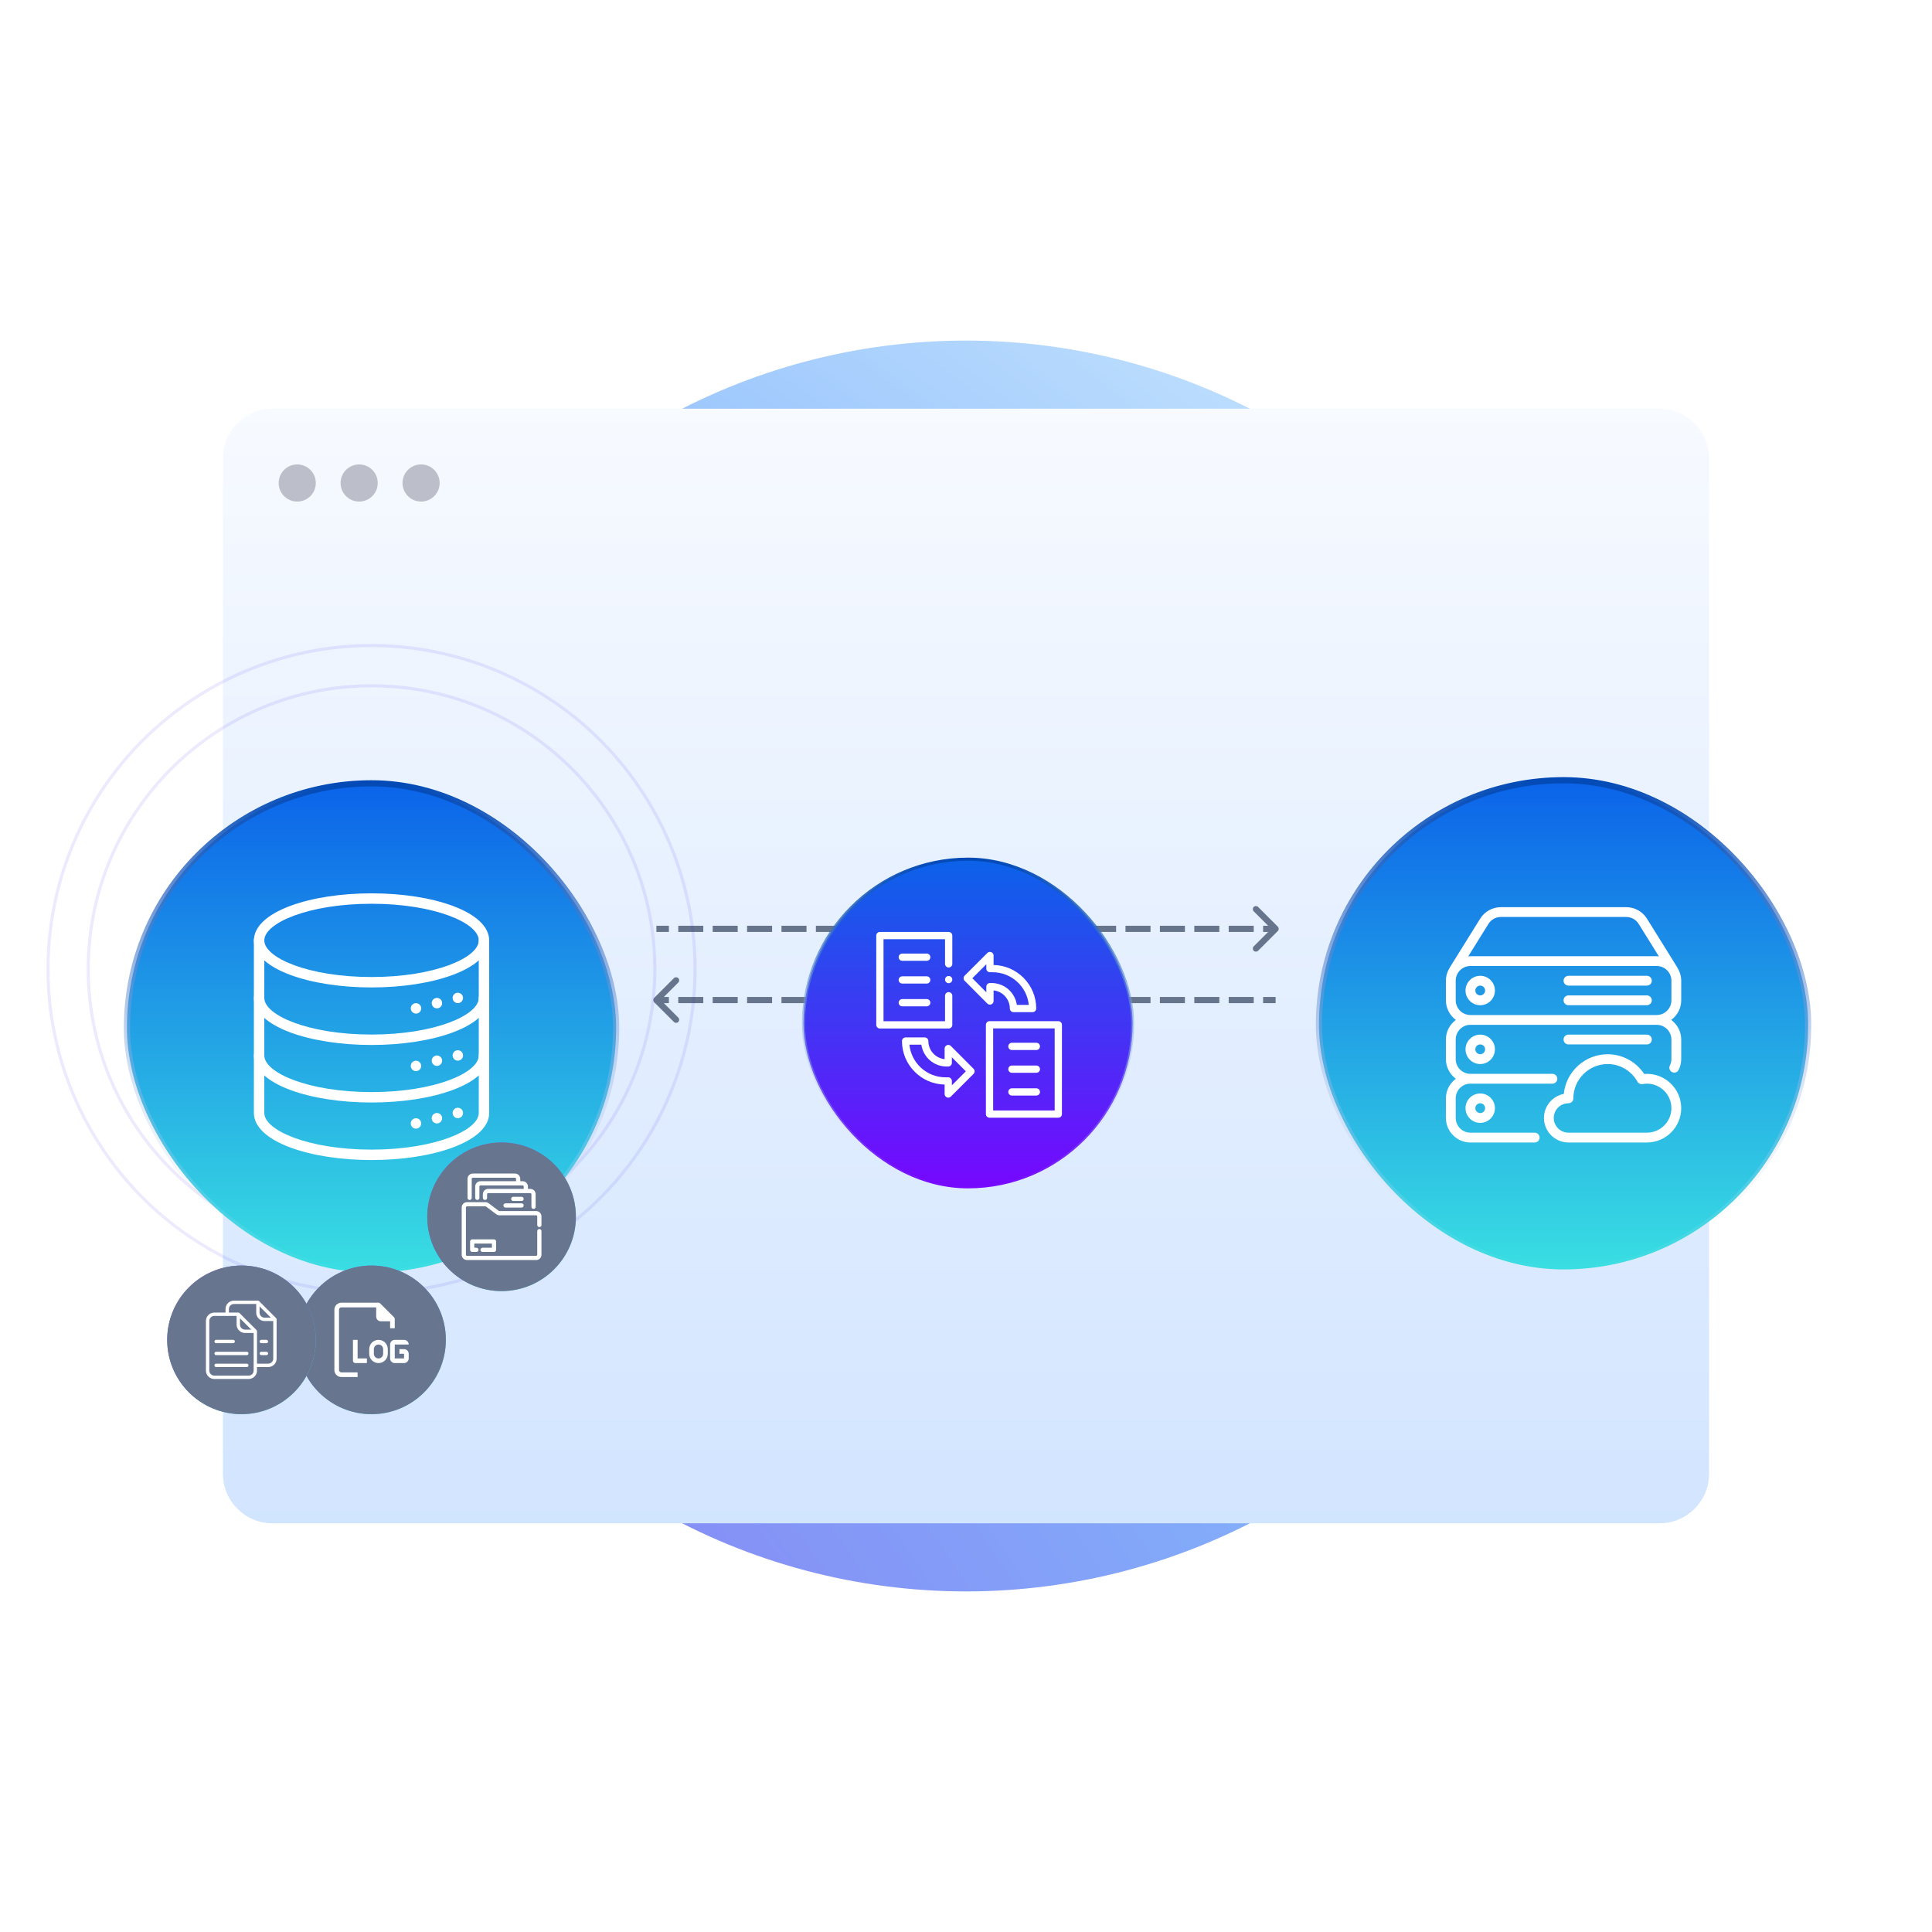
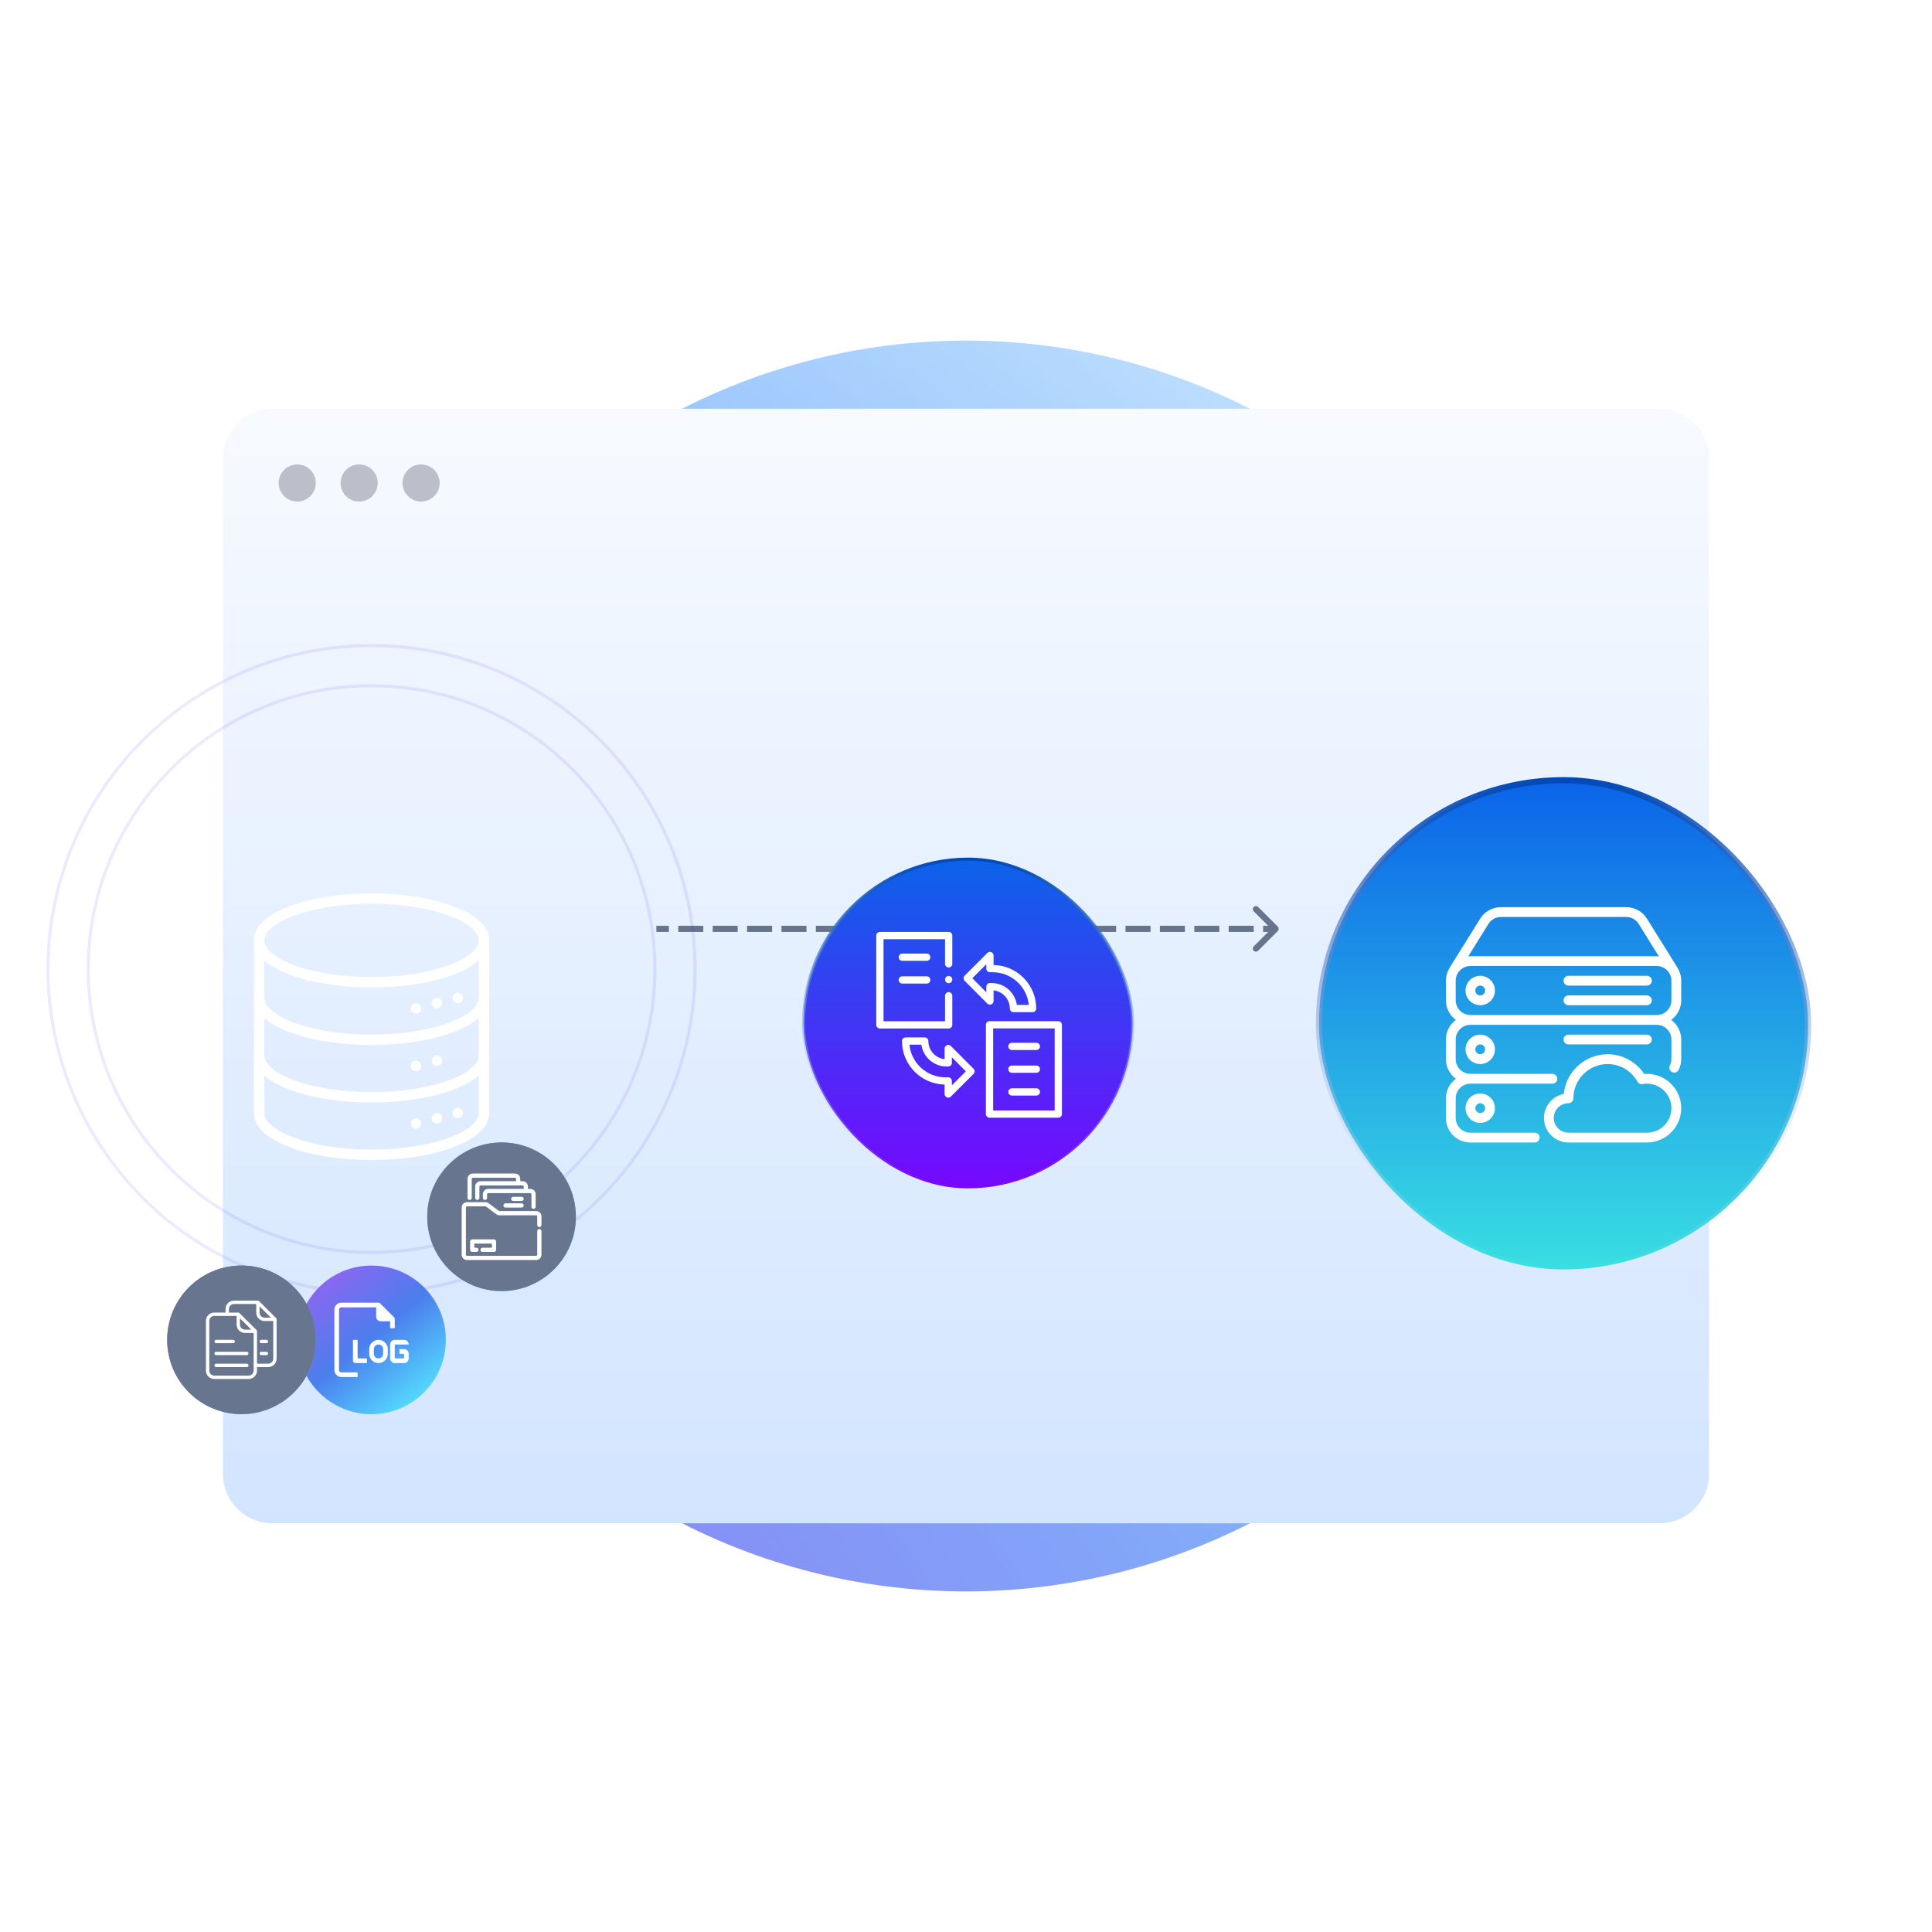
<svg xmlns="http://www.w3.org/2000/svg" width="624" height="624" viewBox="0 0 624 624" fill="none">
  <g clip-path="url(#clip0_5320_31364)">
    <g opacity="0.61" filter="url(#filter0_f_5320_31364)">
      <circle cx="312" cy="312" r="202" fill="url(#paint0_radial_5320_31364)" />
    </g>
    <path d="M72 148C72 139.163 79.163 132 88 132H536C544.837 132 552 139.163 552 148V476C552 484.837 544.837 492 536 492H88C79.163 492 72 484.837 72 476V148Z" fill="url(#paint1_linear_5320_31364)" />
    <circle cx="96" cy="156" r="6" fill="#BCBFCA" />
    <circle cx="116" cy="156" r="6" fill="#BCBFCA" />
    <circle cx="136" cy="156" r="6" fill="#BCBFCA" />
    <path d="M412.707 300.707C413.098 300.317 413.098 299.683 412.707 299.293L406.343 292.929C405.953 292.538 405.319 292.538 404.929 292.929C404.538 293.319 404.538 293.953 404.929 294.343L410.586 300L404.929 305.657C404.538 306.047 404.538 306.681 404.929 307.071C405.319 307.462 405.953 307.462 406.343 307.071L412.707 300.707ZM212 300V301H216.04V300V299H212V300ZM219.071 300V301H227.152V300V299H219.071V300ZM230.182 300V301H238.263V300V299H230.182V300ZM241.293 300V301H249.374V300V299H241.293V300ZM252.404 300V301H260.485V300V299H252.404V300ZM263.515 300V301H271.596V300V299H263.515V300ZM274.626 300V301H282.707V300V299H274.626V300ZM285.737 300V301H293.818V300V299H285.737V300ZM296.848 300V301H304.929V300V299H296.848V300ZM307.96 300V301H316.04V300V299H307.96V300ZM319.071 300V301H327.152V300V299H319.071V300ZM330.182 300V301H338.263V300V299H330.182V300ZM341.293 300V301H349.374V300V299H341.293V300ZM352.404 300V301H360.485V300V299H352.404V300ZM363.515 300V301H371.596V300V299H363.515V300ZM374.626 300V301H382.707V300V299H374.626V300ZM385.737 300V301H393.818V300V299H385.737V300ZM396.849 300V301H404.929V300V299H396.849V300ZM407.96 300V301H412V300V299H407.96V300Z" fill="#66758B" />
-     <path d="M211.293 322.293C210.902 322.683 210.902 323.317 211.293 323.707L217.657 330.071C218.047 330.462 218.681 330.462 219.071 330.071C219.462 329.681 219.462 329.047 219.071 328.657L213.414 323L219.071 317.343C219.462 316.953 219.462 316.319 219.071 315.929C218.681 315.538 218.047 315.538 217.657 315.929L211.293 322.293ZM412 323L412 322L407.96 322L407.96 323L407.96 324L412 324L412 323ZM404.929 323L404.929 322L396.848 322L396.848 323L396.848 324L404.929 324L404.929 323ZM393.818 323L393.818 322L385.737 322L385.737 323L385.737 324L393.818 324L393.818 323ZM382.707 323L382.707 322L374.626 322L374.626 323L374.626 324L382.707 324L382.707 323ZM371.596 323L371.596 322L363.515 322L363.515 323L363.515 324L371.596 324L371.596 323ZM360.485 323L360.485 322L352.404 322L352.404 323L352.404 324L360.485 324L360.485 323ZM349.374 323L349.374 322L341.293 322L341.293 323L341.293 324L349.374 324L349.374 323ZM338.263 323L338.263 322L330.182 322L330.182 323L330.182 324L338.263 324L338.263 323ZM327.152 323L327.152 322L319.071 322L319.071 323L319.071 324L327.152 324L327.152 323ZM316.04 323L316.04 322L307.96 322L307.96 323L307.96 324L316.04 324L316.04 323ZM304.929 323L304.929 322L296.848 322L296.848 323L296.848 324L304.929 324L304.929 323ZM293.818 323L293.818 322L285.737 322L285.737 323L285.737 324L293.818 324L293.818 323ZM282.707 323L282.707 322L274.626 322L274.626 323L274.626 324L282.707 324L282.707 323ZM271.596 323L271.596 322L263.515 322L263.515 323L263.515 324L271.596 324L271.596 323ZM260.485 323L260.485 322L252.404 322L252.404 323L252.404 324L260.485 324L260.485 323ZM249.374 323L249.374 322L241.293 322L241.293 323L241.293 324L249.374 324L249.374 323ZM238.263 323L238.263 322L230.182 322L230.182 323L230.182 324L238.263 324L238.263 323ZM227.151 323L227.151 322L219.071 322L219.071 323L219.071 324L227.151 324L227.151 323ZM216.04 323L216.04 322L212 322L212 323L212 324L216.04 324L216.04 323Z" fill="#66758B" />
    <g filter="url(#filter1_d_5320_31364)">
      <rect x="259.5" y="258.5" width="106.317" height="106.317" rx="53.158" fill="url(#paint2_linear_5320_31364)" stroke="url(#paint3_linear_5320_31364)" />
      <g clip-path="url(#clip1_5320_31364)">
        <path d="M307.098 318.821C306.375 318.094 305.095 318.625 305.095 319.647V323.089C302.147 322.773 299.844 320.27 299.844 317.239C299.844 316.592 299.319 316.068 298.672 316.068H292.492C291.845 316.068 291.32 316.592 291.32 317.239C291.32 324.896 297.474 331.143 305.095 331.293L305.094 334.359C305.094 335.379 306.37 335.912 307.095 335.188L314.435 327.849C314.892 327.392 314.893 326.652 314.437 326.194L307.098 318.821ZM307.439 331.53L307.439 330.124C307.439 329.486 306.906 328.952 306.267 328.952H305.377C299.314 328.952 294.312 324.322 293.722 318.411H297.583C298.154 322.394 301.589 325.467 305.727 325.467H306.267C306.914 325.467 307.439 324.942 307.439 324.295V322.486L311.951 327.018L307.439 331.53Z" fill="white" />
        <path d="M318.903 305.149C319.626 305.875 320.906 305.344 320.906 304.322V300.88C323.854 301.197 326.157 303.699 326.157 306.73C326.157 307.377 326.682 307.902 327.329 307.902H333.509C334.156 307.902 334.681 307.377 334.681 306.73C334.681 299.073 328.527 292.827 320.906 292.676L320.907 289.61C320.907 288.59 319.63 288.057 318.906 288.781L311.566 296.12C311.109 296.577 311.108 297.318 311.564 297.776L318.903 305.149ZM318.562 292.44L318.562 293.845C318.562 294.483 319.095 295.017 319.734 295.017H320.624C326.687 295.017 331.689 299.648 332.279 305.558H328.418C327.847 301.575 324.413 298.503 320.274 298.503H319.734C319.087 298.503 318.562 299.027 318.562 299.675V301.484L314.05 296.951L318.562 292.44Z" fill="white" />
        <path d="M307.576 312.015V302.609C307.576 301.962 307.051 301.438 306.404 301.438C305.757 301.438 305.232 301.962 305.232 302.609V310.843H285.359V284.344H305.232V292.313C305.232 292.96 305.757 293.484 306.404 293.484C307.051 293.484 307.576 292.96 307.576 292.313V283.172C307.576 282.525 307.051 282 306.404 282H284.188C283.54 282 283.016 282.525 283.016 283.172V312.015C283.016 312.662 283.54 313.187 284.188 313.187H306.404C307.051 313.187 307.576 312.662 307.576 312.015Z" fill="white" />
        <path d="M299.316 288.983H291.42C290.773 288.983 290.248 289.507 290.248 290.155C290.248 290.802 290.773 291.326 291.42 291.326H299.316C299.963 291.326 300.488 290.802 300.488 290.155C300.488 289.507 299.963 288.983 299.316 288.983Z" fill="white" />
        <path d="M299.316 296.334H291.42C290.773 296.334 290.248 296.859 290.248 297.506C290.248 298.153 290.773 298.678 291.42 298.678H299.316C299.963 298.678 300.488 298.153 300.488 297.506C300.488 296.859 299.963 296.334 299.316 296.334Z" fill="white" />
-         <path d="M299.316 303.686H291.42C290.773 303.686 290.248 304.21 290.248 304.858C290.248 305.505 290.773 306.03 291.42 306.03H299.316C299.963 306.03 300.488 305.505 300.488 304.858C300.488 304.21 299.963 303.686 299.316 303.686Z" fill="white" />
        <path d="M341.814 310.813H319.598C318.951 310.813 318.426 311.338 318.426 311.985V340.828C318.426 341.475 318.951 342 319.598 342H341.814C342.461 342 342.986 341.475 342.986 340.828V311.985C342.986 311.338 342.461 310.813 341.814 310.813ZM340.642 339.656H320.77V313.157H340.642V339.656Z" fill="white" />
        <path d="M326.828 320.139H334.724C335.371 320.139 335.896 319.615 335.896 318.968C335.896 318.32 335.371 317.796 334.724 317.796H326.828C326.181 317.796 325.656 318.32 325.656 318.968C325.656 319.615 326.181 320.139 326.828 320.139Z" fill="white" />
        <path d="M326.828 327.491H334.724C335.371 327.491 335.896 326.966 335.896 326.319C335.896 325.672 335.371 325.147 334.724 325.147H326.828C326.181 325.147 325.656 325.672 325.656 326.319C325.656 326.966 326.181 327.491 326.828 327.491Z" fill="white" />
        <path d="M326.828 334.842H334.724C335.371 334.842 335.896 334.318 335.896 333.671C335.896 333.023 335.371 332.499 334.724 332.499H326.828C326.181 332.499 325.656 333.023 325.656 333.671C325.656 334.318 326.181 334.842 326.828 334.842Z" fill="white" />
        <path d="M307.486 296.941C307.243 296.35 306.544 296.063 305.955 296.307C305.365 296.552 305.078 297.247 305.321 297.837C305.565 298.426 306.263 298.715 306.852 298.471C307.44 298.226 307.732 297.531 307.486 296.941Z" fill="white" />
      </g>
    </g>
    <g filter="url(#filter2_d_5320_31364)">
      <rect x="426" y="233" width="158" height="158" rx="79" fill="url(#paint4_linear_5320_31364)" stroke="url(#paint5_linear_5320_31364)" stroke-width="2" />
      <g clip-path="url(#clip2_5320_31364)">
        <path d="M506.583 318.333H531.917C532.791 318.333 533.5 317.624 533.5 316.75C533.5 315.876 532.791 315.167 531.917 315.167H506.583C505.709 315.167 505 315.876 505 316.75C505 317.624 505.709 318.333 506.583 318.333Z" fill="white" />
        <path d="M543 304.083V297.75C543 296.221 542.544 294.805 541.79 293.592C541.771 293.554 541.768 293.51 541.746 293.475L531.955 277.737C530.501 275.4 527.987 274 525.232 274H484.771C482.013 274 479.502 275.4 478.049 277.737L468.257 293.475C468.238 293.507 468.238 293.542 468.219 293.576C467.459 294.789 467 296.214 467 297.75V304.083C467 306.68 468.276 308.973 470.217 310.417C468.276 311.861 467 314.15 467 316.75V323.083C467 325.68 468.276 327.973 470.217 329.417C468.276 330.861 467 333.15 467 335.75V342.083C467 346.447 470.553 350 474.917 350H495.677C496.554 350 497.261 349.291 497.261 348.417C497.261 347.543 496.551 346.833 495.677 346.833H474.917C472.298 346.833 470.167 344.702 470.167 342.083V335.75C470.167 333.128 472.298 331 474.917 331H501.403C502.277 331 502.986 330.291 502.986 329.417C502.986 328.543 502.277 327.833 501.403 327.833H474.917C472.298 327.833 470.167 325.702 470.167 323.083V316.75C470.167 314.128 472.298 312 474.917 312H535.083C537.702 312 539.833 314.131 539.833 316.75V323.083C539.833 323.78 539.662 324.48 539.333 325.154C538.95 325.94 539.273 326.886 540.058 327.273C540.846 327.659 541.793 327.336 542.176 326.548C542.724 325.433 543 324.271 543 323.083V316.75C543 314.153 541.724 311.861 539.782 310.417C541.724 308.969 543 306.68 543 304.083ZM480.737 279.409C481.608 278.006 483.115 277.167 484.768 277.167H525.229C526.882 277.167 528.389 278.006 529.263 279.409L535.796 289.906C535.558 289.881 535.327 289.833 535.083 289.833H474.917C474.673 289.833 474.442 289.881 474.204 289.903L480.737 279.409ZM539.833 304.083C539.833 306.702 537.702 308.833 535.083 308.833H474.917C472.298 308.833 470.167 306.702 470.167 304.083V297.75C470.167 295.128 472.298 293 474.917 293H535.083C537.702 293 539.833 295.128 539.833 297.75V304.083H539.833Z" fill="white" />
        <path d="M473.334 338.917C473.334 341.536 475.465 343.667 478.084 343.667C480.703 343.667 482.834 341.536 482.834 338.917C482.834 336.298 480.703 334.167 478.084 334.167C475.465 334.167 473.334 336.295 473.334 338.917ZM479.667 338.917C479.667 339.791 478.958 340.5 478.084 340.5C477.21 340.5 476.501 339.791 476.501 338.917C476.501 338.043 477.21 337.333 478.084 337.333C478.958 337.333 479.667 338.043 479.667 338.917Z" fill="white" />
        <path d="M531.918 327.833C531.63 327.833 531.341 327.849 531.06 327.875C528.422 323.916 523.992 321.5 519.251 321.5C511.879 321.5 505.796 327.127 505.074 334.312C501.429 335.015 498.668 338.233 498.668 342.083C498.668 346.447 502.221 350 506.585 350H531.918C538.03 350 543.001 345.028 543.001 338.917C543.001 332.805 538.03 327.833 531.918 327.833ZM531.918 346.833H506.585C503.966 346.833 501.835 344.702 501.835 342.083C501.835 339.464 503.966 337.333 506.585 337.333C507.459 337.333 508.168 336.624 508.168 335.75C508.168 329.638 513.14 324.667 519.251 324.667C523.21 324.667 526.899 326.849 528.872 330.36C529.201 330.946 529.853 331.256 530.531 331.142C530.984 331.063 531.443 331 531.918 331C536.282 331 539.835 334.553 539.835 338.916C539.835 343.28 536.282 346.833 531.918 346.833Z" fill="white" />
        <path d="M531.917 296.167H506.583C505.709 296.167 505 296.876 505 297.75C505 298.624 505.709 299.333 506.583 299.333H531.917C532.791 299.333 533.5 298.624 533.5 297.75C533.5 296.876 532.791 296.167 531.917 296.167Z" fill="white" />
        <path d="M531.917 302.5H506.583C505.709 302.5 505 303.209 505 304.083C505 304.957 505.709 305.667 506.583 305.667H531.917C532.791 305.667 533.5 304.957 533.5 304.083C533.5 303.209 532.791 302.5 531.917 302.5Z" fill="white" />
        <path d="M478.084 296.167C475.465 296.167 473.334 298.295 473.334 300.917C473.334 303.539 475.465 305.667 478.084 305.667C480.703 305.667 482.834 303.536 482.834 300.917C482.834 298.298 480.703 296.167 478.084 296.167ZM478.084 302.5C477.21 302.5 476.501 301.791 476.501 300.917C476.501 300.043 477.21 299.333 478.084 299.333C478.958 299.333 479.667 300.043 479.667 300.917C479.667 301.791 478.958 302.5 478.084 302.5Z" fill="white" />
        <path d="M473.334 319.917C473.334 322.536 475.465 324.667 478.084 324.667C480.703 324.667 482.834 322.536 482.834 319.917C482.834 317.298 480.703 315.167 478.084 315.167C475.465 315.167 473.334 317.295 473.334 319.917ZM479.667 319.917C479.667 320.791 478.958 321.5 478.084 321.5C477.21 321.5 476.501 320.791 476.501 319.917C476.501 319.043 477.21 318.333 478.084 318.333C478.958 318.333 479.667 319.043 479.667 319.917Z" fill="white" />
      </g>
    </g>
    <circle opacity="0.55" cx="120" cy="313" r="91.5" stroke="#391CE9" stroke-opacity="0.17" />
    <circle opacity="0.55" cx="120" cy="313" r="104.5" stroke="#391CE9" stroke-opacity="0.17" />
    <g filter="url(#filter3_d_5320_31364)">
-       <rect x="41" y="234" width="158" height="158" rx="79" fill="url(#paint6_linear_5320_31364)" stroke="url(#paint7_linear_5320_31364)" stroke-width="2" />
      <g clip-path="url(#clip3_5320_31364)">
        <path d="M120.001 299.925C110.104 299.925 100.775 298.482 93.733 295.862C86.167 293.046 82 289.092 82 284.73C82 280.368 86.167 276.413 93.733 273.596C100.775 270.977 110.104 269.533 120.001 269.533C129.898 269.533 139.225 270.977 146.266 273.596C153.836 276.413 157.998 280.366 157.998 284.73C157.998 289.094 153.836 293.046 146.266 295.862C139.225 298.482 129.896 299.925 120.001 299.925ZM120.001 272.898C99.589 272.898 85.365 279.133 85.365 284.73C85.365 290.327 99.589 296.56 120.001 296.56C140.413 296.56 154.635 290.326 154.635 284.73C154.635 279.135 140.411 272.898 120.001 272.898Z" fill="white" />
        <path d="M120.001 318.507C110.104 318.507 100.775 317.063 93.733 314.444C86.167 311.627 82 307.674 82 303.31C82 302.864 82.177 302.436 82.493 302.12C82.808 301.805 83.236 301.628 83.682 301.628C84.129 301.628 84.556 301.805 84.872 302.12C85.187 302.436 85.365 302.864 85.365 303.31C85.365 308.9 99.589 315.142 120.001 315.142C140.413 315.142 154.635 308.9 154.635 303.31C154.635 302.864 154.813 302.436 155.128 302.12C155.444 301.805 155.871 301.628 156.318 301.628C156.764 301.628 157.192 301.805 157.507 302.12C157.823 302.436 158 302.864 158 303.31C158 307.674 153.835 311.627 146.267 314.444C139.225 317.063 129.896 318.507 120.001 318.507Z" fill="white" />
        <path d="M120.001 337.088C110.104 337.088 100.775 335.645 93.733 333.025C86.167 330.209 82 326.255 82 321.891C82 321.445 82.177 321.017 82.493 320.702C82.808 320.386 83.236 320.209 83.682 320.209C84.129 320.209 84.556 320.386 84.872 320.702C85.187 321.017 85.365 321.445 85.365 321.891C85.365 327.489 99.589 333.723 120.001 333.723C140.413 333.723 154.635 327.489 154.635 321.891C154.635 321.445 154.813 321.017 155.128 320.702C155.444 320.386 155.871 320.209 156.318 320.209C156.764 320.209 157.192 320.386 157.507 320.702C157.823 321.017 158 321.445 158 321.891C158 326.255 153.835 330.209 146.267 333.025C139.225 335.65 129.896 337.088 120.001 337.088Z" fill="white" />
        <path d="M120.001 355.67C110.104 355.67 100.775 354.226 93.733 351.605C86.167 348.791 82 344.837 82 340.473V284.73C82 284.284 82.177 283.856 82.493 283.541C82.808 283.225 83.236 283.048 83.682 283.048C84.129 283.048 84.556 283.225 84.872 283.541C85.187 283.856 85.365 284.284 85.365 284.73V340.473C85.365 346.07 99.589 352.305 120.001 352.305C140.413 352.305 154.635 346.07 154.635 340.473V284.73C154.635 284.284 154.813 283.856 155.128 283.541C155.444 283.225 155.871 283.048 156.318 283.048C156.764 283.048 157.192 283.225 157.507 283.541C157.823 283.856 158 284.284 158 284.73V340.473C158 344.837 153.835 348.791 146.267 351.605C139.225 354.226 129.896 355.67 120.001 355.67Z" fill="white" />
        <path d="M147.872 304.994C147.762 304.994 147.652 304.982 147.544 304.96C147.436 304.939 147.331 304.906 147.229 304.864C147.127 304.823 147.03 304.771 146.938 304.71C146.753 304.588 146.596 304.43 146.474 304.245C146.413 304.153 146.361 304.056 146.319 303.954C146.277 303.853 146.245 303.747 146.223 303.64C146.178 303.423 146.178 303.199 146.223 302.982C146.265 302.765 146.35 302.559 146.473 302.375C146.596 302.191 146.754 302.034 146.938 301.912C147.03 301.851 147.127 301.799 147.229 301.757C147.331 301.715 147.436 301.683 147.544 301.661C147.761 301.617 147.984 301.617 148.202 301.661C148.527 301.727 148.826 301.887 149.061 302.12C149.139 302.2 149.209 302.286 149.271 302.378C149.394 302.561 149.479 302.766 149.522 302.982C149.565 303.199 149.565 303.422 149.522 303.64C149.5 303.747 149.468 303.853 149.426 303.954C149.384 304.056 149.332 304.153 149.271 304.245C149.21 304.337 149.139 304.423 149.061 304.501C148.983 304.579 148.898 304.649 148.805 304.71C148.714 304.77 148.617 304.822 148.516 304.864C148.415 304.906 148.309 304.938 148.202 304.96C148.093 304.982 147.983 304.994 147.872 304.994Z" fill="white" />
        <path d="M141.116 306.683C141.006 306.683 140.896 306.672 140.788 306.65C140.68 306.628 140.575 306.596 140.473 306.554C140.371 306.512 140.274 306.46 140.182 306.399C140.09 306.338 140.004 306.268 139.927 306.19C139.77 306.034 139.645 305.848 139.561 305.643C139.519 305.542 139.487 305.437 139.466 305.329C139.443 305.218 139.433 305.105 139.434 304.992C139.433 304.879 139.444 304.767 139.466 304.656C139.488 304.548 139.52 304.443 139.561 304.341C139.646 304.137 139.77 303.952 139.927 303.796C140.004 303.718 140.09 303.647 140.182 303.586C140.274 303.525 140.371 303.473 140.473 303.431C140.575 303.389 140.68 303.357 140.788 303.335C141.004 303.292 141.228 303.292 141.444 303.335C141.552 303.357 141.657 303.389 141.759 303.431C141.861 303.473 141.958 303.525 142.05 303.586C142.234 303.709 142.392 303.867 142.514 304.052C142.575 304.143 142.627 304.24 142.669 304.341C142.711 304.443 142.743 304.548 142.765 304.656C142.787 304.767 142.798 304.879 142.798 304.992C142.799 305.105 142.787 305.218 142.765 305.329C142.744 305.437 142.712 305.542 142.669 305.643C142.627 305.745 142.575 305.843 142.514 305.935C142.392 306.119 142.234 306.277 142.05 306.399C141.958 306.46 141.861 306.512 141.759 306.554C141.657 306.596 141.552 306.628 141.444 306.65C141.336 306.672 141.226 306.683 141.116 306.683Z" fill="white" />
        <path d="M134.359 308.372C134.246 308.372 134.133 308.361 134.023 308.339C133.915 308.317 133.81 308.284 133.708 308.243C133.4 308.117 133.136 307.901 132.953 307.624C132.891 307.532 132.84 307.434 132.798 307.332C132.756 307.231 132.724 307.126 132.702 307.018C132.68 306.91 132.67 306.8 132.67 306.69C132.669 306.577 132.68 306.464 132.702 306.353C132.727 306.246 132.762 306.141 132.806 306.04C132.891 305.837 133.014 305.652 133.17 305.495C133.249 305.418 133.335 305.347 133.427 305.285C133.518 305.224 133.615 305.172 133.716 305.13C133.818 305.088 133.923 305.056 134.031 305.034C134.248 304.991 134.472 304.991 134.689 305.034C134.796 305.056 134.902 305.088 135.003 305.13C135.105 305.173 135.202 305.225 135.294 305.285C135.386 305.347 135.471 305.418 135.55 305.495C135.628 305.573 135.698 305.659 135.759 305.751C135.819 305.842 135.871 305.939 135.914 306.04C135.955 306.142 135.987 306.247 136.009 306.355C136.032 306.466 136.043 306.578 136.043 306.691C136.043 306.802 136.032 306.912 136.009 307.02C135.988 307.127 135.956 307.233 135.914 307.334C135.872 307.436 135.82 307.534 135.759 307.625C135.698 307.717 135.628 307.803 135.55 307.881C135.472 307.959 135.386 308.029 135.294 308.09C135.202 308.15 135.105 308.202 135.003 308.244C134.902 308.286 134.796 308.318 134.689 308.34C134.58 308.362 134.47 308.372 134.359 308.372Z" fill="white" />
-         <path d="M147.872 323.574C147.762 323.574 147.652 323.563 147.544 323.542C147.436 323.52 147.331 323.488 147.229 323.446C147.127 323.404 147.03 323.352 146.938 323.291C146.846 323.23 146.76 323.16 146.682 323.081C146.368 322.765 146.191 322.337 146.189 321.891C146.189 321.778 146.201 321.666 146.223 321.555C146.245 321.447 146.277 321.342 146.319 321.24C146.362 321.139 146.413 321.041 146.474 320.949C146.535 320.857 146.605 320.772 146.682 320.694C146.76 320.616 146.846 320.546 146.938 320.485C147.03 320.424 147.127 320.372 147.229 320.33C147.331 320.288 147.436 320.256 147.544 320.234C147.761 320.191 147.984 320.191 148.202 320.234C148.417 320.278 148.623 320.363 148.806 320.485C148.898 320.546 148.983 320.616 149.061 320.694C149.139 320.772 149.209 320.858 149.272 320.949C149.332 321.041 149.384 321.139 149.426 321.24C149.468 321.342 149.5 321.447 149.522 321.555C149.544 321.666 149.555 321.778 149.554 321.891C149.553 322.337 149.376 322.765 149.061 323.081C148.983 323.16 148.898 323.23 148.806 323.291C148.623 323.413 148.417 323.499 148.202 323.542C148.093 323.563 147.982 323.574 147.872 323.574Z" fill="white" />
        <path d="M141.116 325.263C141.006 325.263 140.896 325.252 140.788 325.231C140.68 325.209 140.575 325.177 140.473 325.135C140.371 325.093 140.274 325.041 140.182 324.98C140.09 324.92 140.004 324.85 139.927 324.772C139.849 324.693 139.778 324.607 139.716 324.516C139.656 324.424 139.604 324.326 139.561 324.225C139.519 324.123 139.487 324.018 139.466 323.91C139.423 323.693 139.423 323.47 139.466 323.252C139.487 323.145 139.519 323.039 139.561 322.938C139.604 322.836 139.656 322.739 139.716 322.647C139.778 322.555 139.849 322.47 139.927 322.391C140.004 322.313 140.09 322.243 140.182 322.183C140.274 322.121 140.371 322.07 140.473 322.028C140.575 321.986 140.68 321.954 140.788 321.932C141.004 321.888 141.227 321.888 141.444 321.932C141.552 321.954 141.657 321.986 141.759 322.028C141.861 322.07 141.958 322.121 142.05 322.183C142.142 322.243 142.228 322.313 142.305 322.391C142.383 322.469 142.453 322.555 142.514 322.647C142.574 322.739 142.626 322.836 142.669 322.938C142.712 323.039 142.744 323.145 142.765 323.252C142.809 323.469 142.809 323.693 142.765 323.91C142.744 324.018 142.712 324.124 142.669 324.225C142.626 324.326 142.574 324.424 142.514 324.516C142.453 324.608 142.383 324.693 142.305 324.772C142.228 324.85 142.142 324.92 142.05 324.98C141.958 325.041 141.861 325.093 141.759 325.135C141.657 325.177 141.552 325.209 141.444 325.231C141.336 325.252 141.226 325.263 141.116 325.263Z" fill="white" />
        <path d="M134.359 326.952C134.246 326.953 134.133 326.942 134.023 326.92C133.915 326.898 133.81 326.866 133.708 326.824C133.504 326.739 133.319 326.616 133.161 326.461C133.005 326.304 132.882 326.118 132.798 325.914C132.756 325.812 132.724 325.707 132.702 325.599C132.68 325.491 132.67 325.381 132.67 325.271C132.671 324.825 132.847 324.397 133.161 324.08C133.24 324.003 133.327 323.933 133.419 323.872C133.51 323.811 133.607 323.759 133.708 323.717C133.81 323.675 133.915 323.643 134.023 323.621C134.349 323.555 134.688 323.587 134.996 323.715C135.303 323.842 135.566 324.058 135.75 324.336C135.811 324.428 135.863 324.525 135.905 324.627C135.947 324.729 135.979 324.834 136.001 324.942C136.046 325.159 136.046 325.382 136.001 325.599C135.979 325.707 135.947 325.812 135.905 325.914C135.863 326.016 135.811 326.113 135.75 326.205C135.629 326.39 135.471 326.548 135.286 326.669C135.194 326.73 135.097 326.782 134.995 326.824C134.893 326.866 134.788 326.898 134.68 326.92C134.575 326.941 134.467 326.952 134.359 326.952Z" fill="white" />
        <path d="M147.872 342.155C147.762 342.156 147.652 342.145 147.544 342.123C147.436 342.102 147.331 342.069 147.229 342.027C147.127 341.986 147.03 341.935 146.938 341.874C146.846 341.813 146.761 341.742 146.682 341.664C146.604 341.586 146.534 341.5 146.474 341.408C146.413 341.317 146.361 341.22 146.319 341.119C146.277 341.017 146.245 340.912 146.223 340.804C146.201 340.694 146.189 340.581 146.189 340.468C146.19 340.358 146.201 340.248 146.223 340.14C146.245 340.032 146.277 339.927 146.319 339.825C146.361 339.723 146.413 339.626 146.474 339.534C146.596 339.35 146.754 339.192 146.938 339.07C147.03 339.009 147.127 338.957 147.229 338.915C147.331 338.873 147.436 338.841 147.544 338.819C147.761 338.775 147.984 338.775 148.202 338.819C148.309 338.841 148.415 338.873 148.516 338.915C148.617 338.957 148.714 339.009 148.806 339.07C148.898 339.13 148.983 339.2 149.061 339.278C149.139 339.357 149.21 339.442 149.272 339.534C149.333 339.626 149.384 339.723 149.426 339.825C149.468 339.927 149.5 340.032 149.522 340.14C149.544 340.248 149.554 340.358 149.554 340.468C149.555 340.581 149.544 340.694 149.522 340.804C149.5 340.912 149.468 341.017 149.426 341.119C149.321 341.375 149.154 341.601 148.94 341.777C148.727 341.953 148.473 342.074 148.202 342.128C148.093 342.148 147.982 342.157 147.872 342.155Z" fill="white" />
        <path d="M141.116 343.844C141.006 343.845 140.896 343.834 140.788 343.812C140.68 343.791 140.575 343.759 140.473 343.716C140.371 343.675 140.274 343.623 140.182 343.562C139.998 343.438 139.84 343.28 139.716 343.096C139.657 343.004 139.605 342.907 139.563 342.806C139.52 342.705 139.488 342.6 139.467 342.492C139.445 342.381 139.433 342.268 139.434 342.155C139.434 342.045 139.445 341.935 139.467 341.827C139.488 341.719 139.52 341.614 139.563 341.513C139.605 341.411 139.656 341.314 139.716 341.222C139.778 341.13 139.848 341.044 139.927 340.966C140.004 340.888 140.09 340.818 140.182 340.757C140.274 340.696 140.371 340.644 140.473 340.602C140.575 340.56 140.68 340.528 140.788 340.507C141.004 340.463 141.227 340.463 141.444 340.507C141.552 340.528 141.657 340.56 141.759 340.602C141.861 340.644 141.958 340.696 142.05 340.757C142.142 340.818 142.227 340.888 142.305 340.966C142.383 341.044 142.453 341.13 142.514 341.222C142.575 341.313 142.627 341.411 142.669 341.513C142.712 341.614 142.744 341.719 142.765 341.827C142.787 341.935 142.798 342.045 142.798 342.155C142.798 342.268 142.787 342.381 142.765 342.492C142.744 342.6 142.712 342.705 142.669 342.806C142.627 342.908 142.575 343.004 142.514 343.096C142.453 343.188 142.383 343.274 142.305 343.351C142.227 343.43 142.141 343.5 142.05 343.562C141.958 343.623 141.861 343.675 141.759 343.716C141.657 343.759 141.552 343.791 141.444 343.812C141.336 343.834 141.226 343.845 141.116 343.844Z" fill="white" />
        <path d="M134.359 345.535C134.246 345.535 134.133 345.524 134.023 345.502C133.915 345.48 133.81 345.447 133.708 345.406C133.401 345.278 133.138 345.063 132.953 344.786C132.768 344.509 132.67 344.184 132.67 343.851C132.67 343.741 132.68 343.631 132.702 343.523C132.724 343.415 132.756 343.31 132.798 343.209C132.882 343.004 133.005 342.818 133.161 342.662C133.319 342.507 133.504 342.384 133.708 342.298C133.81 342.257 133.915 342.224 134.023 342.202C134.24 342.159 134.463 342.159 134.68 342.202C134.788 342.224 134.893 342.256 134.995 342.298C135.097 342.341 135.194 342.393 135.286 342.453C135.471 342.575 135.629 342.733 135.75 342.917C135.811 343.01 135.863 343.107 135.905 343.209C135.947 343.31 135.979 343.415 136.001 343.523C136.023 343.631 136.034 343.741 136.035 343.851C136.035 344.128 135.966 344.401 135.836 344.645C135.705 344.889 135.516 345.097 135.286 345.251C135.194 345.311 135.097 345.363 134.995 345.406C134.893 345.448 134.788 345.48 134.68 345.502C134.575 345.523 134.467 345.534 134.359 345.535Z" fill="white" />
      </g>
    </g>
    <circle cx="162" cy="393" r="24" fill="url(#paint8_linear_5320_31364)" />
    <circle cx="162" cy="393" r="24" fill="#67768E" />
    <path d="M174.201 396.145C174.266 396.145 174.33 396.132 174.39 396.108C174.45 396.083 174.504 396.047 174.55 396.001C174.595 395.955 174.632 395.901 174.656 395.841C174.681 395.782 174.694 395.718 174.694 395.653V392.862C174.693 392.459 174.533 392.072 174.248 391.787C173.963 391.502 173.576 391.342 173.173 391.341H161.311C161.195 391.34 161.083 391.302 160.991 391.232L157.678 388.758C157.414 388.565 157.095 388.461 156.768 388.462H150.827C150.424 388.462 150.038 388.623 149.753 388.908C149.467 389.193 149.307 389.58 149.307 389.983V405.255C149.306 405.659 149.466 406.047 149.752 406.333C150.037 406.619 150.424 406.78 150.827 406.781H173.173C173.577 406.78 173.964 406.619 174.249 406.333C174.534 406.047 174.694 405.659 174.694 405.255V397.622C174.692 397.492 174.639 397.369 174.547 397.278C174.455 397.187 174.331 397.136 174.201 397.136C174.072 397.136 173.948 397.187 173.856 397.278C173.764 397.369 173.711 397.492 173.709 397.622V405.255C173.71 405.398 173.654 405.535 173.553 405.637C173.452 405.738 173.316 405.796 173.173 405.797H150.827C150.685 405.796 150.548 405.739 150.447 405.637C150.347 405.536 150.291 405.398 150.291 405.255V389.983C150.291 389.841 150.348 389.704 150.448 389.604C150.549 389.503 150.685 389.446 150.827 389.446H156.768C156.885 389.446 156.999 389.482 157.094 389.55L160.401 392.02C160.663 392.217 160.983 392.324 161.311 392.326H173.173C173.315 392.326 173.451 392.382 173.552 392.483C173.653 392.584 173.709 392.72 173.709 392.862V395.653C173.709 395.718 173.722 395.782 173.747 395.841C173.771 395.901 173.808 395.955 173.853 396.001C173.899 396.047 173.953 396.083 174.013 396.108C174.073 396.132 174.137 396.145 174.201 396.145Z" fill="white" stroke="white" stroke-width="0.375" />
    <path d="M151.678 387.385C151.808 387.385 151.933 387.333 152.026 387.241C152.118 387.149 152.17 387.023 152.17 386.893V380.742C152.17 380.599 152.227 380.462 152.328 380.361C152.429 380.26 152.566 380.203 152.709 380.203H166.325C166.468 380.203 166.605 380.26 166.706 380.361C166.807 380.462 166.864 380.599 166.864 380.742V381.699H155.189C154.785 381.699 154.398 381.86 154.112 382.145C153.827 382.431 153.666 382.818 153.665 383.222V386.893C153.667 387.022 153.72 387.146 153.812 387.236C153.904 387.327 154.028 387.378 154.158 387.378C154.287 387.378 154.411 387.327 154.503 387.236C154.595 387.146 154.648 387.022 154.65 386.893V383.222C154.65 383.079 154.707 382.942 154.808 382.841C154.909 382.74 155.046 382.683 155.189 382.683H168.805C168.948 382.683 169.085 382.74 169.186 382.841C169.287 382.942 169.344 383.079 169.344 383.222V384.179H157.669C157.265 384.179 156.878 384.34 156.592 384.625C156.307 384.911 156.146 385.298 156.145 385.702V386.893C156.147 387.022 156.2 387.146 156.292 387.236C156.384 387.327 156.508 387.378 156.638 387.378C156.767 387.378 156.891 387.327 156.983 387.236C157.075 387.146 157.128 387.022 157.13 386.893V385.702C157.13 385.559 157.187 385.422 157.288 385.321C157.389 385.22 157.526 385.163 157.669 385.163H171.29C171.433 385.163 171.57 385.22 171.671 385.321C171.772 385.422 171.829 385.559 171.829 385.702V389.77C171.829 389.9 171.881 390.025 171.973 390.118C172.065 390.21 172.19 390.262 172.321 390.262C172.452 390.262 172.577 390.21 172.669 390.118C172.761 390.025 172.813 389.9 172.813 389.77V385.702C172.813 385.298 172.652 384.911 172.367 384.625C172.081 384.34 171.694 384.179 171.29 384.179H170.328V383.222C170.328 382.818 170.167 382.431 169.882 382.145C169.596 381.86 169.209 381.699 168.805 381.699H167.849V380.742C167.848 380.338 167.687 379.951 167.402 379.666C167.116 379.38 166.729 379.219 166.325 379.219H152.709C152.305 379.219 151.918 379.38 151.632 379.665C151.347 379.951 151.186 380.338 151.186 380.742V386.893C151.186 387.023 151.237 387.149 151.33 387.241C151.422 387.333 151.547 387.385 151.678 387.385Z" fill="white" stroke="white" stroke-width="0.375" />
    <path d="M168.469 386.728H165.759C165.629 386.73 165.506 386.783 165.415 386.875C165.324 386.967 165.273 387.091 165.273 387.22C165.273 387.35 165.324 387.474 165.415 387.566C165.506 387.658 165.629 387.711 165.759 387.712H168.469C168.598 387.711 168.722 387.658 168.813 387.566C168.903 387.474 168.954 387.35 168.954 387.22C168.954 387.091 168.903 386.967 168.813 386.875C168.722 386.783 168.598 386.73 168.469 386.728Z" fill="white" stroke="white" stroke-width="0.375" />
    <path d="M168.47 388.849H163.263C163.133 388.851 163.01 388.903 162.919 388.995C162.828 389.088 162.777 389.212 162.777 389.341C162.777 389.47 162.828 389.595 162.919 389.687C163.01 389.779 163.133 389.831 163.263 389.833H168.469C168.599 389.831 168.722 389.779 168.813 389.687C168.904 389.594 168.954 389.47 168.954 389.341C168.954 389.212 168.904 389.088 168.813 388.996C168.722 388.904 168.599 388.851 168.47 388.849Z" fill="white" stroke="white" stroke-width="0.375" />
    <path d="M155.844 403.183C155.715 403.185 155.591 403.238 155.5 403.33C155.409 403.422 155.359 403.546 155.359 403.676C155.359 403.805 155.409 403.929 155.5 404.021C155.591 404.113 155.715 404.166 155.844 404.168H159.555C159.685 404.168 159.81 404.116 159.903 404.024C159.995 403.931 160.047 403.806 160.047 403.676V400.978C160.047 400.848 159.995 400.723 159.903 400.63C159.81 400.538 159.685 400.486 159.555 400.486H152.512C152.381 400.486 152.256 400.538 152.164 400.63C152.071 400.723 152.02 400.848 152.02 400.978V403.676C152.02 403.806 152.071 403.931 152.164 404.024C152.256 404.116 152.381 404.168 152.512 404.168H153.875C154.006 404.168 154.131 404.116 154.223 404.024C154.315 403.931 154.367 403.806 154.367 403.676C154.367 403.545 154.315 403.42 154.223 403.328C154.131 403.235 154.006 403.183 153.875 403.183H153.004V401.471H159.063V403.183L155.844 403.183Z" fill="white" stroke="white" stroke-width="0.375" />
    <g filter="url(#filter4_dddd_5320_31364)">
      <circle cx="120" cy="393" r="24" fill="url(#paint9_linear_5320_31364)" />
-       <circle cx="120" cy="393" r="24" fill="#67768E" />
      <g clip-path="url(#clip4_5320_31364)">
        <path d="M109.5 402.75V383.25C109.5 382.836 109.836 382.5 110.25 382.5H121.5V385.5C121.5 386.328 122.172 387 123 387H126V389.25H127.5V386.25C127.501 386.05 127.423 385.859 127.282 385.717L122.782 381.217C122.641 381.077 122.449 380.999 122.25 381H110.25C109.007 381 108 382.007 108 383.25V402.75C108 403.992 109.007 405 110.25 405H115.5V403.5H110.25C109.836 403.5 109.5 403.164 109.5 402.75Z" fill="white" />
        <path d="M130.5 396H129V397.5H130.5V399H127.5V394.5H132C132 393.672 131.328 393 130.5 393H127.5C126.672 393 126 393.672 126 394.5V399C126 399.828 126.672 400.5 127.5 400.5H130.5C131.328 400.5 132 399.828 132 399V397.5C132 396.672 131.328 396 130.5 396Z" fill="white" />
        <path d="M122.25 393C120.593 393 119.25 394.343 119.25 396V397.5C119.25 399.157 120.593 400.5 122.25 400.5C123.907 400.5 125.25 399.157 125.25 397.5V396C125.25 394.343 123.907 393 122.25 393ZM123.75 397.5C123.75 398.328 123.078 399 122.25 399C121.422 399 120.75 398.328 120.75 397.5V396C120.75 395.172 121.422 394.5 122.25 394.5C123.078 394.5 123.75 395.172 123.75 396V397.5Z" fill="white" />
        <path d="M115.5 393H114V399.75C114 400.164 114.336 400.5 114.75 400.5H118.5V399H115.5V393Z" fill="white" />
      </g>
    </g>
    <g filter="url(#filter5_dddd_5320_31364)">
      <circle cx="78" cy="393" r="24" fill="url(#paint10_linear_5320_31364)" />
      <circle cx="78" cy="393" r="24" fill="#67768E" />
      <path d="M83.687 380.496L83.682 380.491C83.579 380.385 83.438 380.326 83.29 380.327H75.56C74.058 380.328 72.842 381.545 72.841 383.046V384.182H69.226C67.725 384.182 66.508 385.399 66.508 386.9V402.922C66.508 404.423 67.725 405.639 69.226 405.64H80.289C81.79 405.639 83.007 404.423 83.007 402.922V401.785H86.623C88.124 401.785 89.341 400.568 89.341 399.067V386.368C89.34 386.223 89.284 386.085 89.183 385.981L83.687 380.496ZM83.834 382.181L87.493 385.835H85.465C84.565 385.832 83.836 385.103 83.834 384.204V382.181ZM80.289 404.553H69.226C68.326 404.55 67.597 403.821 67.595 402.922V386.9C67.597 386.001 68.326 385.272 69.226 385.269H73.195C73.318 385.313 73.452 385.313 73.575 385.269H76.419V388.058C76.419 389.559 77.636 390.776 79.137 390.776H81.926V402.922C81.921 403.822 81.19 404.55 80.289 404.553ZM81.165 389.689H79.137C78.237 389.687 77.508 388.958 77.506 388.058V386.036L81.165 389.689ZM86.623 400.698H83.007V390.222C83.007 390.078 82.95 389.94 82.85 389.836L77.359 384.351L77.353 384.345C77.251 384.239 77.109 384.18 76.962 384.182H73.928V383.046C73.931 382.146 74.66 381.417 75.56 381.415H82.752V384.204C82.752 385.705 83.969 386.921 85.47 386.922H88.254V399.067C88.251 399.967 87.522 400.695 86.623 400.698Z" fill="white" />
      <path d="M69.803 394.077H75.311C75.611 394.077 75.854 393.833 75.854 393.533C75.854 393.233 75.611 392.989 75.311 392.989H69.803C69.503 392.989 69.26 393.233 69.26 393.533C69.26 393.833 69.503 394.077 69.803 394.077Z" fill="white" />
      <path d="M79.714 396.844H69.803C69.503 396.844 69.26 397.087 69.26 397.387C69.26 397.688 69.503 397.931 69.803 397.931H79.714C80.014 397.931 80.258 397.688 80.258 397.387C80.258 397.087 80.014 396.844 79.714 396.844Z" fill="white" />
      <path d="M79.714 400.698H69.803C69.503 400.698 69.26 400.942 69.26 401.242C69.26 401.542 69.503 401.785 69.803 401.785H79.714C80.014 401.785 80.258 401.542 80.258 401.242C80.258 400.942 80.014 400.698 79.714 400.698Z" fill="white" />
      <path d="M86.047 392.989H84.389C84.089 392.989 83.846 393.233 83.846 393.533C83.846 393.833 84.089 394.077 84.389 394.077H86.047C86.348 394.077 86.591 393.833 86.591 393.533C86.591 393.233 86.348 392.989 86.047 392.989Z" fill="white" />
      <path d="M86.047 396.844H84.389C84.089 396.844 83.846 397.087 83.846 397.387C83.846 397.688 84.089 397.931 84.389 397.931H86.047C86.348 397.931 86.591 397.688 86.591 397.387C86.591 397.087 86.348 396.844 86.047 396.844Z" fill="white" />
    </g>
  </g>
  <defs>
    <filter id="filter0_f_5320_31364" x="-19.1" y="-19.1" width="662.2" height="662.2" filterUnits="userSpaceOnUse" color-interpolation-filters="sRGB">
      <feFlood flood-opacity="0" result="BackgroundImageFix" />
      <feBlend mode="normal" in="SourceGraphic" in2="BackgroundImageFix" result="shape" />
      <feGaussianBlur stdDeviation="64.55" result="effect1_foregroundBlur_5320_31364" />
    </filter>
    <filter id="filter1_d_5320_31364" x="229.1" y="247.1" width="167.116" height="167.117" filterUnits="userSpaceOnUse" color-interpolation-filters="sRGB">
      <feFlood flood-opacity="0" result="BackgroundImageFix" />
      <feColorMatrix in="SourceAlpha" type="matrix" values="0 0 0 0 0 0 0 0 0 0 0 0 0 0 0 0 0 0 127 0" result="hardAlpha" />
      <feOffset dy="19" />
      <feGaussianBlur stdDeviation="14.95" />
      <feComposite in2="hardAlpha" operator="out" />
      <feColorMatrix type="matrix" values="0 0 0 0 0.468 0 0 0 0 0.636 0 0 0 0 0.888 0 0 0 0.39 0" />
      <feBlend mode="normal" in2="BackgroundImageFix" result="effect1_dropShadow_5320_31364" />
      <feBlend mode="normal" in="SourceGraphic" in2="effect1_dropShadow_5320_31364" result="shape" />
    </filter>
    <filter id="filter2_d_5320_31364" x="395.1" y="221.1" width="219.8" height="219.8" filterUnits="userSpaceOnUse" color-interpolation-filters="sRGB">
      <feFlood flood-opacity="0" result="BackgroundImageFix" />
      <feColorMatrix in="SourceAlpha" type="matrix" values="0 0 0 0 0 0 0 0 0 0 0 0 0 0 0 0 0 0 127 0" result="hardAlpha" />
      <feOffset dy="19" />
      <feGaussianBlur stdDeviation="14.95" />
      <feComposite in2="hardAlpha" operator="out" />
      <feColorMatrix type="matrix" values="0 0 0 0 0.468 0 0 0 0 0.636 0 0 0 0 0.888 0 0 0 0.39 0" />
      <feBlend mode="normal" in2="BackgroundImageFix" result="effect1_dropShadow_5320_31364" />
      <feBlend mode="normal" in="SourceGraphic" in2="effect1_dropShadow_5320_31364" result="shape" />
    </filter>
    <filter id="filter3_d_5320_31364" x="10.1" y="222.1" width="219.8" height="219.8" filterUnits="userSpaceOnUse" color-interpolation-filters="sRGB">
      <feFlood flood-opacity="0" result="BackgroundImageFix" />
      <feColorMatrix in="SourceAlpha" type="matrix" values="0 0 0 0 0 0 0 0 0 0 0 0 0 0 0 0 0 0 127 0" result="hardAlpha" />
      <feOffset dy="19" />
      <feGaussianBlur stdDeviation="14.95" />
      <feComposite in2="hardAlpha" operator="out" />
      <feColorMatrix type="matrix" values="0 0 0 0 0.468 0 0 0 0 0.636 0 0 0 0 0.888 0 0 0 0.39 0" />
      <feBlend mode="normal" in2="BackgroundImageFix" result="effect1_dropShadow_5320_31364" />
      <feBlend mode="normal" in="SourceGraphic" in2="effect1_dropShadow_5320_31364" result="shape" />
    </filter>
    <filter id="filter4_dddd_5320_31364" x="87.75" y="367.5" width="64.5" height="78.75" filterUnits="userSpaceOnUse" color-interpolation-filters="sRGB">
      <feFlood flood-opacity="0" result="BackgroundImageFix" />
      <feColorMatrix in="SourceAlpha" type="matrix" values="0 0 0 0 0 0 0 0 0 0 0 0 0 0 0 0 0 0 127 0" result="hardAlpha" />
      <feOffset dy="1.5" />
      <feGaussianBlur stdDeviation="1.5" />
      <feColorMatrix type="matrix" values="0 0 0 0 0 0 0 0 0 0 0 0 0 0 0 0 0 0 0.1 0" />
      <feBlend mode="normal" in2="BackgroundImageFix" result="effect1_dropShadow_5320_31364" />
      <feColorMatrix in="SourceAlpha" type="matrix" values="0 0 0 0 0 0 0 0 0 0 0 0 0 0 0 0 0 0 127 0" result="hardAlpha" />
      <feOffset dy="5.25" />
      <feGaussianBlur stdDeviation="2.625" />
      <feColorMatrix type="matrix" values="0 0 0 0 0 0 0 0 0 0 0 0 0 0 0 0 0 0 0.09 0" />
      <feBlend mode="normal" in2="effect1_dropShadow_5320_31364" result="effect2_dropShadow_5320_31364" />
      <feColorMatrix in="SourceAlpha" type="matrix" values="0 0 0 0 0 0 0 0 0 0 0 0 0 0 0 0 0 0 127 0" result="hardAlpha" />
      <feOffset dy="12" />
      <feGaussianBlur stdDeviation="3.75" />
      <feColorMatrix type="matrix" values="0 0 0 0 0 0 0 0 0 0 0 0 0 0 0 0 0 0 0.05 0" />
      <feBlend mode="normal" in2="effect2_dropShadow_5320_31364" result="effect3_dropShadow_5320_31364" />
      <feColorMatrix in="SourceAlpha" type="matrix" values="0 0 0 0 0 0 0 0 0 0 0 0 0 0 0 0 0 0 127 0" result="hardAlpha" />
      <feOffset dy="21" />
      <feGaussianBlur stdDeviation="4.125" />
      <feColorMatrix type="matrix" values="0 0 0 0 0 0 0 0 0 0 0 0 0 0 0 0 0 0 0.01 0" />
      <feBlend mode="normal" in2="effect3_dropShadow_5320_31364" result="effect4_dropShadow_5320_31364" />
      <feBlend mode="normal" in="SourceGraphic" in2="effect4_dropShadow_5320_31364" result="shape" />
    </filter>
    <filter id="filter5_dddd_5320_31364" x="45.75" y="367.5" width="64.5" height="78.75" filterUnits="userSpaceOnUse" color-interpolation-filters="sRGB">
      <feFlood flood-opacity="0" result="BackgroundImageFix" />
      <feColorMatrix in="SourceAlpha" type="matrix" values="0 0 0 0 0 0 0 0 0 0 0 0 0 0 0 0 0 0 127 0" result="hardAlpha" />
      <feOffset dy="1.5" />
      <feGaussianBlur stdDeviation="1.5" />
      <feColorMatrix type="matrix" values="0 0 0 0 0 0 0 0 0 0 0 0 0 0 0 0 0 0 0.1 0" />
      <feBlend mode="normal" in2="BackgroundImageFix" result="effect1_dropShadow_5320_31364" />
      <feColorMatrix in="SourceAlpha" type="matrix" values="0 0 0 0 0 0 0 0 0 0 0 0 0 0 0 0 0 0 127 0" result="hardAlpha" />
      <feOffset dy="5.25" />
      <feGaussianBlur stdDeviation="2.625" />
      <feColorMatrix type="matrix" values="0 0 0 0 0 0 0 0 0 0 0 0 0 0 0 0 0 0 0.09 0" />
      <feBlend mode="normal" in2="effect1_dropShadow_5320_31364" result="effect2_dropShadow_5320_31364" />
      <feColorMatrix in="SourceAlpha" type="matrix" values="0 0 0 0 0 0 0 0 0 0 0 0 0 0 0 0 0 0 127 0" result="hardAlpha" />
      <feOffset dy="12" />
      <feGaussianBlur stdDeviation="3.75" />
      <feColorMatrix type="matrix" values="0 0 0 0 0 0 0 0 0 0 0 0 0 0 0 0 0 0 0.05 0" />
      <feBlend mode="normal" in2="effect2_dropShadow_5320_31364" result="effect3_dropShadow_5320_31364" />
      <feColorMatrix in="SourceAlpha" type="matrix" values="0 0 0 0 0 0 0 0 0 0 0 0 0 0 0 0 0 0 127 0" result="hardAlpha" />
      <feOffset dy="21" />
      <feGaussianBlur stdDeviation="4.125" />
      <feColorMatrix type="matrix" values="0 0 0 0 0 0 0 0 0 0 0 0 0 0 0 0 0 0 0.01 0" />
      <feBlend mode="normal" in2="effect3_dropShadow_5320_31364" result="effect4_dropShadow_5320_31364" />
      <feBlend mode="normal" in="SourceGraphic" in2="effect4_dropShadow_5320_31364" result="shape" />
    </filter>
    <radialGradient id="paint0_radial_5320_31364" cx="0" cy="0" r="1" gradientUnits="userSpaceOnUse" gradientTransform="translate(96.08 567.737) rotate(-46.56) scale(630.404 1053.54)">
      <stop stop-color="#391CE9" />
      <stop offset="0.509" stop-color="#3484F8" />
      <stop offset="1" stop-color="#BBE7FF" />
    </radialGradient>
    <linearGradient id="paint1_linear_5320_31364" x1="312" y1="132" x2="312" y2="502.5" gradientUnits="userSpaceOnUse">
      <stop stop-color="#F7FAFF" />
      <stop offset="1" stop-color="#D1E4FF" />
    </linearGradient>
    <linearGradient id="paint2_linear_5320_31364" x1="312.659" y1="258" x2="312.659" y2="365.317" gradientUnits="userSpaceOnUse">
      <stop stop-color="#0B63E9" />
      <stop offset="1" stop-color="#7707FF" />
    </linearGradient>
    <linearGradient id="paint3_linear_5320_31364" x1="312.659" y1="258" x2="312.659" y2="365.317" gradientUnits="userSpaceOnUse">
      <stop stop-color="#0048B5" />
      <stop offset="1" stop-color="white" stop-opacity="0" />
    </linearGradient>
    <linearGradient id="paint4_linear_5320_31364" x1="505" y1="232" x2="505" y2="392" gradientUnits="userSpaceOnUse">
      <stop stop-color="#0B63E9" />
      <stop offset="1" stop-color="#39DFE2" />
    </linearGradient>
    <linearGradient id="paint5_linear_5320_31364" x1="505" y1="232" x2="505" y2="392" gradientUnits="userSpaceOnUse">
      <stop stop-color="#0048B5" />
      <stop offset="1" stop-color="white" stop-opacity="0" />
    </linearGradient>
    <linearGradient id="paint6_linear_5320_31364" x1="120" y1="233" x2="120" y2="393" gradientUnits="userSpaceOnUse">
      <stop stop-color="#0B63E9" />
      <stop offset="1" stop-color="#39DFE2" />
    </linearGradient>
    <linearGradient id="paint7_linear_5320_31364" x1="120" y1="233" x2="120" y2="393" gradientUnits="userSpaceOnUse">
      <stop stop-color="#0048B5" />
      <stop offset="1" stop-color="white" stop-opacity="0" />
    </linearGradient>
    <linearGradient id="paint8_linear_5320_31364" x1="143.7" y1="370.5" x2="178.508" y2="413.636" gradientUnits="userSpaceOnUse">
      <stop stop-color="#9563F1" />
      <stop offset="0.51" stop-color="#4B7EED" />
      <stop offset="1" stop-color="#54E0FF" />
    </linearGradient>
    <linearGradient id="paint9_linear_5320_31364" x1="101.7" y1="370.5" x2="136.508" y2="413.636" gradientUnits="userSpaceOnUse">
      <stop stop-color="#9563F1" />
      <stop offset="0.51" stop-color="#4B7EED" />
      <stop offset="1" stop-color="#54E0FF" />
    </linearGradient>
    <linearGradient id="paint10_linear_5320_31364" x1="59.7" y1="370.5" x2="94.508" y2="413.636" gradientUnits="userSpaceOnUse">
      <stop stop-color="#9563F1" />
      <stop offset="0.51" stop-color="#4B7EED" />
      <stop offset="1" stop-color="#54E0FF" />
    </linearGradient>
    <clipPath id="clip0_5320_31364">
      <rect width="624" height="624" fill="white" />
    </clipPath>
    <clipPath id="clip1_5320_31364">
      <rect width="60" height="60" fill="white" transform="translate(283 282)" />
    </clipPath>
    <clipPath id="clip2_5320_31364">
      <rect width="76" height="76" fill="white" transform="translate(467 274)" />
    </clipPath>
    <clipPath id="clip3_5320_31364">
      <rect width="76" height="86.136" fill="white" transform="translate(82 269.533)" />
    </clipPath>
    <clipPath id="clip4_5320_31364">
      <rect width="24" height="24" fill="white" transform="translate(108 381)" />
    </clipPath>
  </defs>
</svg>